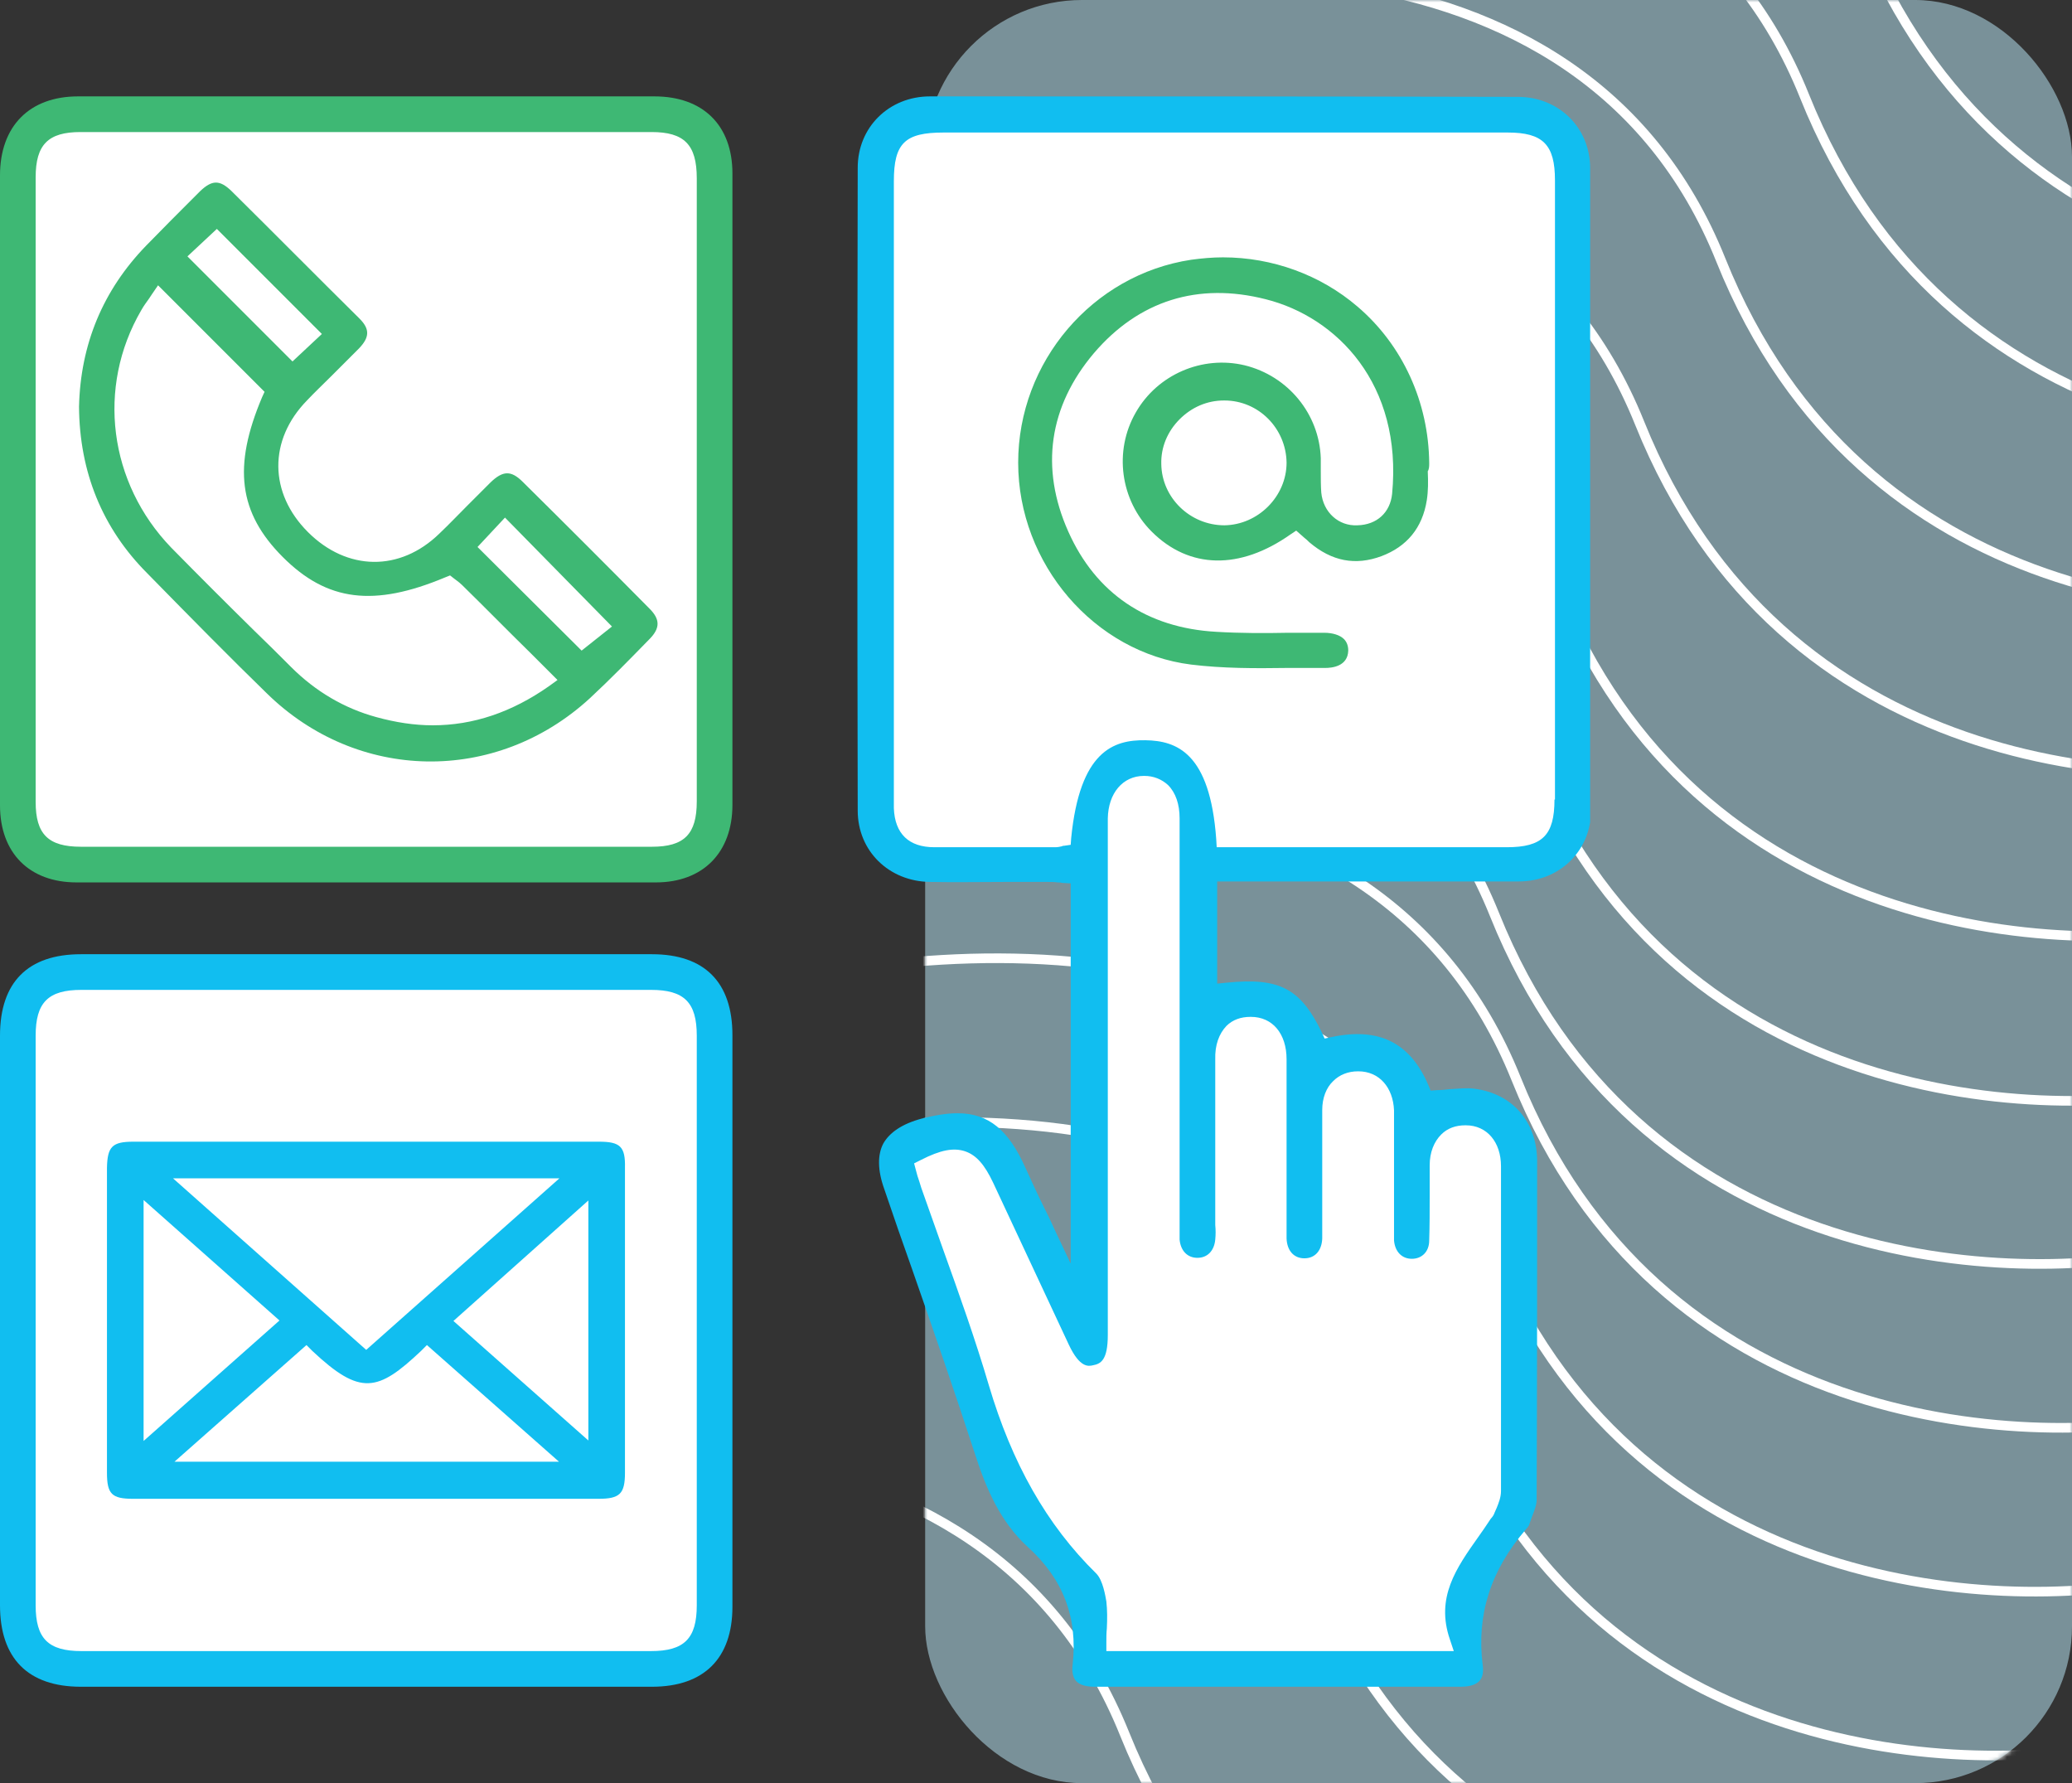
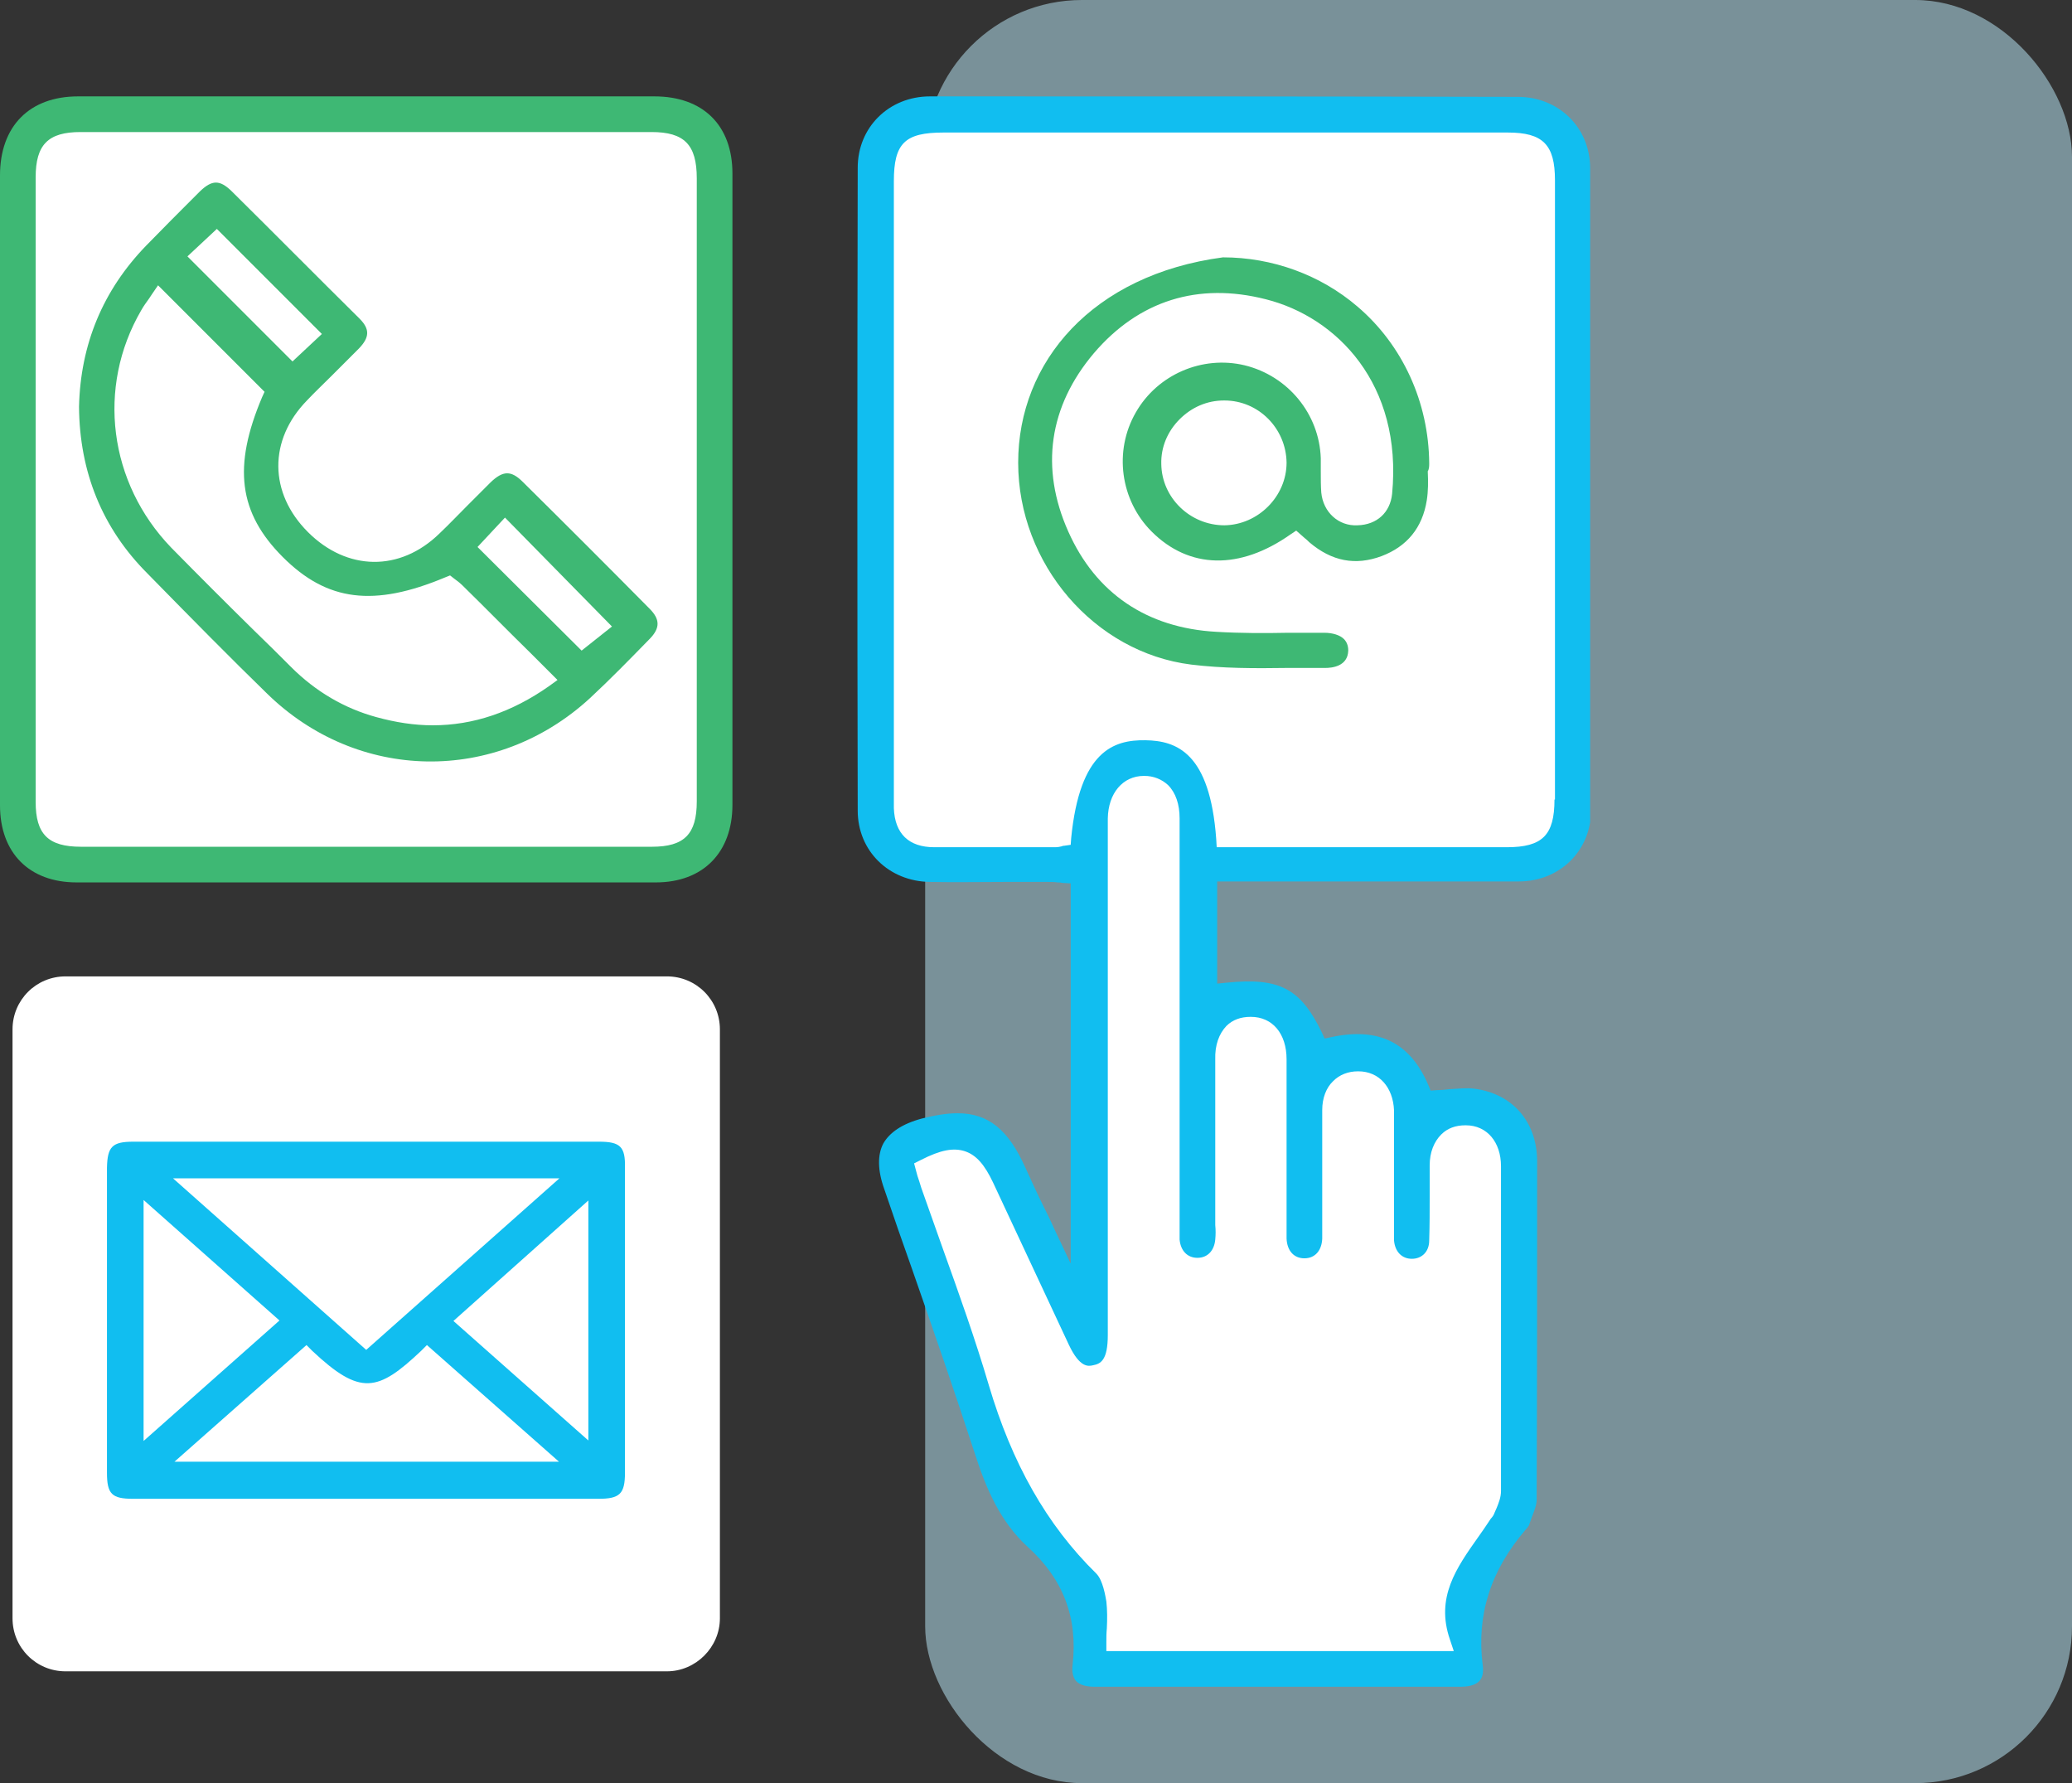
<svg xmlns="http://www.w3.org/2000/svg" width="430" height="370" viewBox="0 0 430 370" fill="none">
  <rect x="0" y="0" width="430" height="370" fill="#333333" stroke="none" />
  <rect x="192" width="238" height="370" rx="32.546" fill="#C0F1FF" fill-opacity="0.5" />
  <mask id="mask0_3768_1584" style="mask-type:alpha" maskUnits="userSpaceOnUse" x="192" y="0" width="238" height="370">
-     <rect x="192" width="238" height="370" rx="32.546" fill="#C6F0DD" />
-   </mask>
+     </mask>
  <g mask="url(#mask0_3768_1584)">
    <path d="M221.023 -63.618C263.837 -77.626 356.807 -87.31 386.179 -13.974C415.55 59.361 490.827 63.625 524.793 56.59" stroke="white" stroke-width="2" />
    <path d="M209.949 -29.372C252.61 -43.315 345.243 -52.978 374.479 19.923C403.715 92.823 478.713 97.034 512.558 90.027" stroke="white" stroke-width="2" />
    <path d="M192.579 4.628C235.241 -9.315 327.874 -18.978 357.11 53.923C386.346 126.823 461.344 131.034 495.188 124.027" stroke="white" stroke-width="2" />
    <path d="M175.208 38.628C218.029 24.657 310.993 14.938 340.288 87.828C369.582 160.718 444.842 164.884 478.809 157.856" stroke="white" stroke-width="2" />
-     <path d="M157.839 72.628C200.66 58.657 293.624 48.938 322.919 121.828C352.213 194.718 427.472 198.884 461.44 191.856" stroke="white" stroke-width="2" />
    <path d="M152.546 106.628C195.208 92.685 287.841 83.022 317.077 155.923C346.313 228.823 421.311 233.034 455.155 226.027" stroke="white" stroke-width="2" />
    <path d="M145.097 140.628C187.917 126.657 280.882 116.938 310.176 189.828C339.471 262.718 414.73 266.884 448.698 259.856" stroke="white" stroke-width="2" />
    <path d="M149.552 174.628C192.372 160.657 285.337 150.938 314.631 223.828C343.926 296.718 419.185 300.884 453.153 293.856" stroke="white" stroke-width="2" />
    <path d="M144.089 208.628C186.91 194.657 279.874 184.938 309.169 257.828C338.463 330.718 413.722 334.884 447.69 327.856" stroke="white" stroke-width="2" />
    <path d="M135.804 242.628C178.624 228.657 271.589 218.938 300.883 291.828C330.178 364.718 405.437 368.884 439.405 361.856" stroke="white" stroke-width="2" />
    <path d="M107.523 276.628C150.185 262.685 242.817 253.022 272.053 325.923C301.289 398.823 376.287 403.034 410.132 396.027" stroke="white" stroke-width="2" />
    <path d="M68.328 310.628C111.148 296.657 204.112 286.938 233.407 359.828C262.701 432.718 337.961 436.884 371.928 429.856" stroke="white" stroke-width="2" />
  </g>
  <g clip-path="url(#clip0_3768_1584)">
    <g clip-path="url(#clip1_3768_1584)">
      <path d="M138.4 178.8H13.6C7.5 178.8 2.6 173.9 2.6 167.8V34.9C2.6 28.8 7.5 23.9 13.6 23.9H138.4C144.5 23.9 149.4 28.8 149.4 34.9V167.8C149.4 173.8 144.4 178.8 138.4 178.8Z" fill="white" />
      <path d="M138.4 346.8H13.6C7.5 346.8 2.6 341.9 2.6 335.8V213.6C2.6 207.5 7.5 202.6 13.6 202.6H138.4C144.5 202.6 149.4 207.5 149.4 213.6V335.8C149.4 341.8 144.4 346.8 138.4 346.8Z" fill="white" />
      <path d="M316.4 178.8H191.6C185.5 178.8 180.6 173.9 180.6 167.8V34.9C180.6 28.8 185.5 23.9 191.6 23.9H316.4C322.5 23.9 327.4 28.8 327.4 34.9V167.8C327.4 173.8 322.4 178.8 316.4 178.8Z" fill="white" />
      <path d="M298 346.8H304.5L305.8 329.5L315.8 311.1V235.4L303.6 229.9L291.5 233.5C291.5 233.5 286 218.2 286.2 218.3C286.5 218.5 272.7 219.8 272.7 219.8L265.2 209.5H251.9L246.9 163.3L234.3 157.1L226.5 169V197.7V274.7L220.5 265L205.7 234.7L186.4 237.9L191.7 261.6L216.2 321.3L224.2 333L227.2 346.8H298Z" fill="white" />
      <path d="M330.001 34.9C330.001 26.5 323.501 20.1 315.001 20.1C274.501 20 233.501 20 193.001 20C184.501 20 178.001 26.4 178.001 34.8C177.901 79.4 177.901 124.3 178.001 168.2C178.001 176.6 184.501 182.9 193.001 183C198.201 183.1 203.601 183 208.701 183C211.601 183 214.401 183 217.301 183C218.101 183 218.801 183 219.501 183.1C219.801 183.1 220.101 183.1 220.401 183.2L222.201 183.3V262.2L218.701 254.8C218.001 253.2 217.301 251.8 216.601 250.4C215.201 247.6 214.001 244.9 212.801 242.3C209.301 234.5 205.201 231 198.701 231C196.501 231 194.101 231.4 191.301 232.1C187.201 233.2 184.601 235 183.301 237.3C182.101 239.6 182.101 242.8 183.501 246.7C185.401 252.3 187.301 257.8 189.301 263.4C193.701 276 198.201 289 202.401 301.9C204.601 308.7 207.501 315.7 213.301 321C220.601 327.6 223.701 335.6 222.601 345.4C222.401 346.9 222.701 348.1 223.301 348.8C224.201 349.8 225.901 350 227.201 350C251.301 350 276.801 350 303.001 350C304.401 350 306.201 349.8 307.101 348.7C307.701 348 307.901 346.9 307.701 345.5C306.401 335.1 309.301 325.9 316.701 317.3C316.901 317.1 317.201 316.7 317.301 316.5C317.501 315.9 317.701 315.4 317.901 314.8C318.401 313.5 318.901 312.3 318.901 311.2C319.001 287.2 319.001 263.3 319.001 241C319.001 232.8 313.901 226.9 305.901 225.9C304.401 225.7 302.701 225.9 300.901 226C300.001 226.1 299.101 226.2 298.201 226.2L296.901 226.3L296.401 225.1C292.601 216.3 286.101 213.1 276.301 215.2L274.901 215.5L274.301 214.2C269.901 205.1 265.501 202.8 254.601 203.9L252.601 204.1V182.9H258.601C264.101 182.9 269.601 182.9 275.101 182.9C288.301 182.9 301.901 182.9 315.201 182.9C323.701 182.9 330.201 176.5 330.201 168.1C330.001 124.4 330.001 79.5 330.001 34.9ZM254.501 212.9C255.801 211.6 257.501 211 259.501 211H259.601C264.101 211 267.001 214.5 267.001 219.8C267.001 228.1 267.001 236.3 267.001 244.6V255.1C267.001 255.7 267.001 256.4 267.001 257C267.101 259.5 268.501 261.1 270.701 261.1C272.901 261.1 274.301 259.5 274.401 257C274.401 252.3 274.401 247.4 274.401 242.8C274.401 238.6 274.401 234.4 274.401 230.3C274.401 227.9 275.201 225.7 276.701 224.3C278.001 223 279.801 222.3 281.801 222.3H281.901C286.201 222.3 289.101 225.6 289.301 230.4C289.301 230.9 289.301 231.4 289.301 231.9V255.1C289.301 255.3 289.301 255.6 289.301 255.8C289.301 256.4 289.301 256.9 289.301 257.4C289.501 259.7 290.901 261.2 293.001 261.2C295.101 261.2 296.601 259.7 296.601 257.4C296.701 254.3 296.701 251.2 296.701 248.1C296.701 246 296.701 243.9 296.701 241.8C296.701 239.1 297.601 236.9 299.101 235.4C300.401 234.1 302.101 233.5 304.101 233.5H304.201C308.601 233.5 311.501 237 311.501 242C311.501 263.6 311.501 286.7 311.501 309.4C311.501 310.7 311.001 311.9 310.601 312.9C310.501 313.2 310.301 313.5 310.201 313.8C310.001 314.4 309.701 314.8 309.401 315.1C309.301 315.2 309.301 315.3 309.201 315.4C308.401 316.6 307.601 317.8 306.801 318.9C302.201 325.4 297.901 331.5 300.901 340.2L301.701 342.6H229.601V340.7C229.601 339.8 229.601 338.9 229.701 337.9C229.801 335.9 229.801 334.1 229.601 332.3C229.401 331.2 228.901 327.9 227.501 326.5C217.201 316.4 210.001 303.6 205.201 287.4C202.401 277.9 199.001 268.4 195.701 259.2C194.201 255 192.701 250.7 191.201 246.5C190.901 245.6 190.701 244.8 190.401 244C190.301 243.6 190.201 243.3 190.101 242.9L189.701 241.4L191.101 240.7C195.201 238.6 197.901 238.1 200.301 238.9C202.601 239.7 204.301 241.6 206.101 245.4C211.301 256.6 216.601 267.8 221.801 279C224.101 283.9 225.901 283.5 226.801 283.3C228.401 283 229.901 282.3 229.901 277V171.5C229.901 170.9 229.901 170.4 229.901 169.8C230.001 164.6 233.001 161 237.401 161H237.501C239.401 161 241.101 161.7 242.401 162.9C244.001 164.5 244.801 166.9 244.801 169.8C244.801 190.4 244.801 210.9 244.801 231.5V254.2C244.801 254.5 244.801 254.8 244.801 255.1C244.801 255.8 244.801 256.5 244.801 257.2C245.001 259.5 246.401 261 248.501 261C250.601 261 252.001 259.5 252.201 257.2C252.301 256.2 252.301 255.2 252.201 254.2C252.201 253.8 252.201 253.3 252.201 252.9V242.6C252.201 235 252.201 227.5 252.201 219.9C252.101 216.8 253.001 214.5 254.501 212.9ZM322.601 165.9C322.601 173.3 320.101 175.8 312.701 175.8H252.501L252.401 174.1C251.101 156.2 244.201 153.7 237.701 153.6C231.101 153.5 224.101 155.8 222.301 173.9L222.201 175.3L220.801 175.5C220.701 175.5 220.501 175.5 220.401 175.6C220.001 175.7 219.501 175.8 219.001 175.8H214.601C211.101 175.8 207.501 175.8 203.901 175.8C200.601 175.8 197.201 175.8 193.901 175.8C188.601 175.8 185.701 173 185.501 167.7C185.501 167.2 185.501 166.7 185.501 166.2V37.6C185.501 29.7 187.801 27.5 195.801 27.5H312.901C320.201 27.5 322.701 30 322.701 37.4V165.9H322.601Z" fill="#11BEF0" />
      <path d="M15.9 183.1C55.7 183.1 96.1 183.1 136.1 183.1C145.9 183.1 152 176.9 152 167C152 123.3 152 79.7 152 36C152 26 145.9 20 135.8 20H16.2C6.1 20 0 26.2 0 36.4C0 51.7 0 67 0 82.3V120.5C0 136 0 151.5 0 167.1C0 177 6.1 183.1 15.9 183.1ZM7.4 36.8C7.4 30 10 27.4 16.7 27.4H135.2C142 27.4 144.6 30 144.6 37V166.3C144.6 173.1 142 175.7 135.3 175.7H16.8C10 175.7 7.4 173.1 7.4 166.4V36.8Z" fill="#3EB874" />
-       <path d="M135.3 198H16.8C5.8 198 0 203.8 0 214.9V333.1C0 344.1 5.8 350 16.8 350H135.3C146.1 350 152 344.1 152 333.4C152 319.4 152 305.4 152 291.4V214.8C152 203.8 146.2 198 135.3 198ZM144.6 333.1C144.6 340 142 342.6 135.1 342.6H16.9C10 342.6 7.4 340 7.4 333.1V214.9C7.4 208 10 205.4 16.9 205.4H135.1C142 205.4 144.6 208 144.6 214.9V333.1Z" fill="#11BEF0" />
-       <path d="M296.601 96.1C296.501 83.5 291.101 71.6 281.701 63.6C274.001 57 264.001 53.4 253.801 53.4C251.601 53.4 249.401 53.6 247.201 53.9C226.701 57 211.301 75.1 211.301 96C211.301 117 227.101 135.4 247.201 137.9C253.701 138.7 260.501 138.7 267.001 138.6C269.601 138.6 272.301 138.6 275.001 138.6C276.401 138.6 279.701 138.3 279.801 135C279.801 134 279.501 133.2 278.901 132.6C278.101 131.8 276.601 131.3 274.801 131.3C272.301 131.3 269.901 131.3 267.401 131.3C262.501 131.4 257.401 131.4 252.401 131.1C238.001 130.3 227.401 123.1 221.701 110.3C215.801 97.1 217.701 84.3 227.001 73.3C236.301 62.4 248.601 58.5 262.701 62.1C277.401 65.8 291.101 79.7 288.901 102.5C288.501 106.3 285.801 108.9 281.701 109C277.801 109.2 274.601 106.3 274.201 102.2C274.101 100.8 274.101 99.3 274.101 97.9C274.101 97 274.101 96 274.101 95.1C273.801 85.9 267.301 78 258.301 75.8C249.501 73.7 240.201 77.7 235.701 85.6C231.101 93.6 232.501 103.8 239.001 110.3C246.801 118.1 257.301 118.3 267.801 110.9L269.001 110.1L270.701 111.6C271.101 111.9 271.401 112.2 271.701 112.5C276.401 116.5 281.301 117.4 286.701 115.4C292.001 113.4 295.201 109.5 296.101 103.8C296.401 101.9 296.401 99.9 296.301 97.8C296.601 97.3 296.601 96.7 296.601 96.1ZM254.101 109C247.001 109 241.101 103.3 241.001 96.3C240.901 92.8 242.301 89.5 244.801 87C247.301 84.5 250.501 83.1 254.001 83.1H254.101C261.201 83.1 266.901 88.9 267.001 96C267.001 103 261.101 108.9 254.101 109Z" fill="#3EB874" />
+       <path d="M296.601 96.1C296.501 83.5 291.101 71.6 281.701 63.6C274.001 57 264.001 53.4 253.801 53.4C226.701 57 211.301 75.1 211.301 96C211.301 117 227.101 135.4 247.201 137.9C253.701 138.7 260.501 138.7 267.001 138.6C269.601 138.6 272.301 138.6 275.001 138.6C276.401 138.6 279.701 138.3 279.801 135C279.801 134 279.501 133.2 278.901 132.6C278.101 131.8 276.601 131.3 274.801 131.3C272.301 131.3 269.901 131.3 267.401 131.3C262.501 131.4 257.401 131.4 252.401 131.1C238.001 130.3 227.401 123.1 221.701 110.3C215.801 97.1 217.701 84.3 227.001 73.3C236.301 62.4 248.601 58.5 262.701 62.1C277.401 65.8 291.101 79.7 288.901 102.5C288.501 106.3 285.801 108.9 281.701 109C277.801 109.2 274.601 106.3 274.201 102.2C274.101 100.8 274.101 99.3 274.101 97.9C274.101 97 274.101 96 274.101 95.1C273.801 85.9 267.301 78 258.301 75.8C249.501 73.7 240.201 77.7 235.701 85.6C231.101 93.6 232.501 103.8 239.001 110.3C246.801 118.1 257.301 118.3 267.801 110.9L269.001 110.1L270.701 111.6C271.101 111.9 271.401 112.2 271.701 112.5C276.401 116.5 281.301 117.4 286.701 115.4C292.001 113.4 295.201 109.5 296.101 103.8C296.401 101.9 296.401 99.9 296.301 97.8C296.601 97.3 296.601 96.7 296.601 96.1ZM254.101 109C247.001 109 241.101 103.3 241.001 96.3C240.901 92.8 242.301 89.5 244.801 87C247.301 84.5 250.501 83.1 254.001 83.1H254.101C261.201 83.1 266.901 88.9 267.001 96C267.001 103 261.101 108.9 254.101 109Z" fill="#3EB874" />
      <path d="M55.3 143.8C74.1 162.3 102.9 162.8 122.4 144.9C126.6 141 130.7 136.8 134.7 132.7L134.9 132.5C137 130.3 137 128.5 134.8 126.3C126.4 117.8 117.5 108.9 108.5 100C106.1 97.6 104.4 97.6 101.8 100.1C100.2 101.7 98.6 103.3 97 104.9C95.1 106.8 93.2 108.8 91.2 110.7C83 118.7 72 118.5 63.9 110.4C55.8 102.3 55.7 91.3 63.7 83.1C65.3 81.4 67 79.8 68.7 78.1C70.6 76.2 72.6 74.2 74.5 72.3C76.7 70 76.8 68.3 74.6 66.1C65.7 57.3 56.8 48.3 48 39.6C45.6 37.3 44 37.3 41.5 39.7C37.2 44 33.6 47.6 30.3 51C21.4 60.2 16.7 71.4 16.4 84.4C16.5 97.9 21.2 109.6 30.6 119C40.1 128.7 47.9 136.6 55.3 143.8ZM104.8 107.4L127 130L120.7 135L99.1 113.5L104.8 107.4ZM45 47.5L66.8 69.3L60.7 75L38.9 53.2L45 47.5ZM29.3 64.4C29.8 63.5 30.4 62.7 30.9 62C31.1 61.7 31.3 61.4 31.5 61.1L32.8 59.2L54.9 81.3L54.4 82.4C48.3 96.8 49.5 106.4 58.7 115.6C67.9 124.8 77.6 126 92.4 119.8L93.4 119.4L94.3 120.1C94.4 120.2 94.6 120.3 94.7 120.4C95.1 120.7 95.5 121 95.9 121.4C100.7 126.1 105.4 130.9 110.3 135.7L115.7 141.1L113.9 142.4C106.2 147.8 98.2 150.5 89.8 150.5C86 150.5 82.1 149.9 78.1 148.8C71.5 147 65.5 143.5 60.4 138.4C57.9 135.9 55.4 133.4 52.8 130.9C47.1 125.3 41.2 119.4 35.5 113.6C22.6 100.2 20 80.4 29.3 64.4Z" fill="#3EB874" />
      <path d="M124.299 236.9H27.699C23.299 236.9 22.299 237.9 22.199 242.3C22.199 263.4 22.199 284.5 22.199 305.6C22.199 310 23.199 311 27.599 311C39.199 311 50.799 311 62.399 311H89.399C100.999 311 112.599 311 124.199 311C128.599 311 129.699 310 129.699 305.6C129.699 284.5 129.699 263.4 129.699 242.3C129.799 237.9 128.699 236.9 124.299 236.9ZM116.099 244.5L75.999 280.1L35.899 244.5H116.099ZM29.799 249L57.999 274L29.799 299V249ZM36.099 303.4L63.599 279.1L64.799 280.3C74.799 289.7 78.399 288.8 87.399 280.3L88.599 279.1L115.999 303.3H36.099V303.4ZM122.099 298.9L94.099 274.1L122.099 249.1V298.9Z" fill="#11BEF0" />
    </g>
  </g>
  <defs>
    <clipPath id="clip0_3768_1584">
      <rect width="330" height="330" fill="white" transform="translate(0 20)" />
    </clipPath>
    <clipPath id="clip1_3768_1584">
      <rect width="330" height="330" fill="white" transform="translate(0 20)" />
    </clipPath>
  </defs>
</svg>